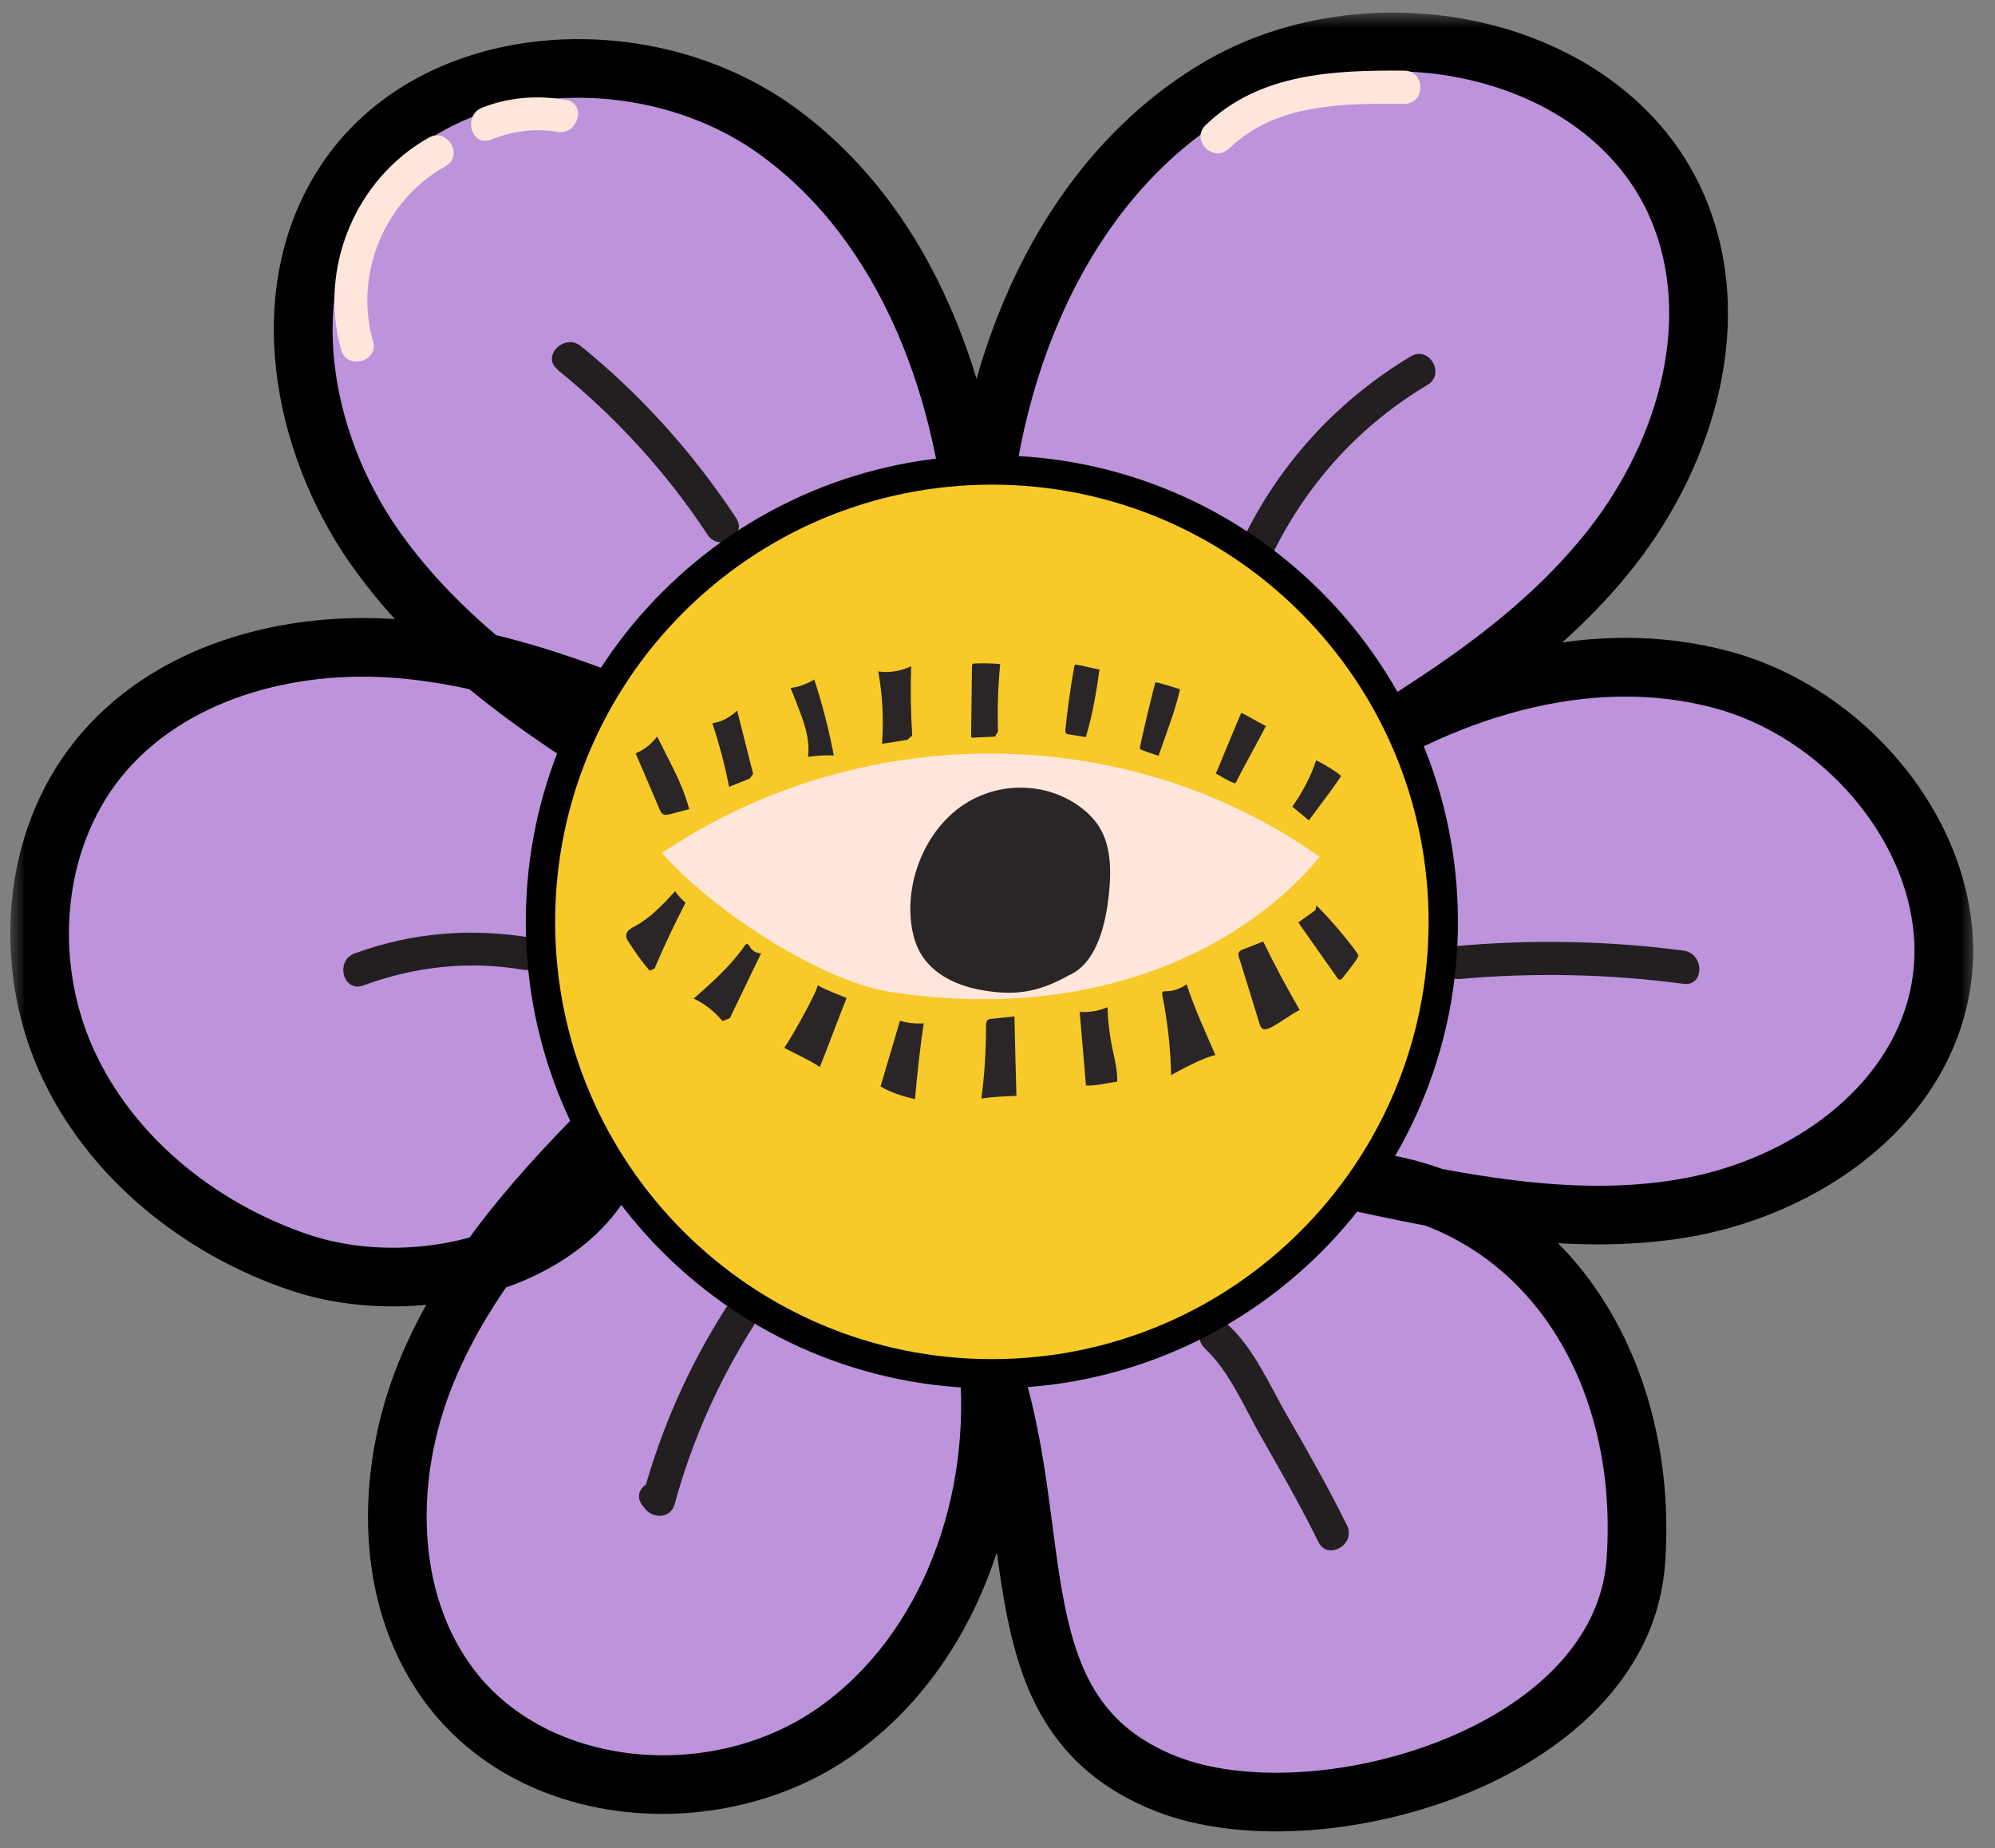
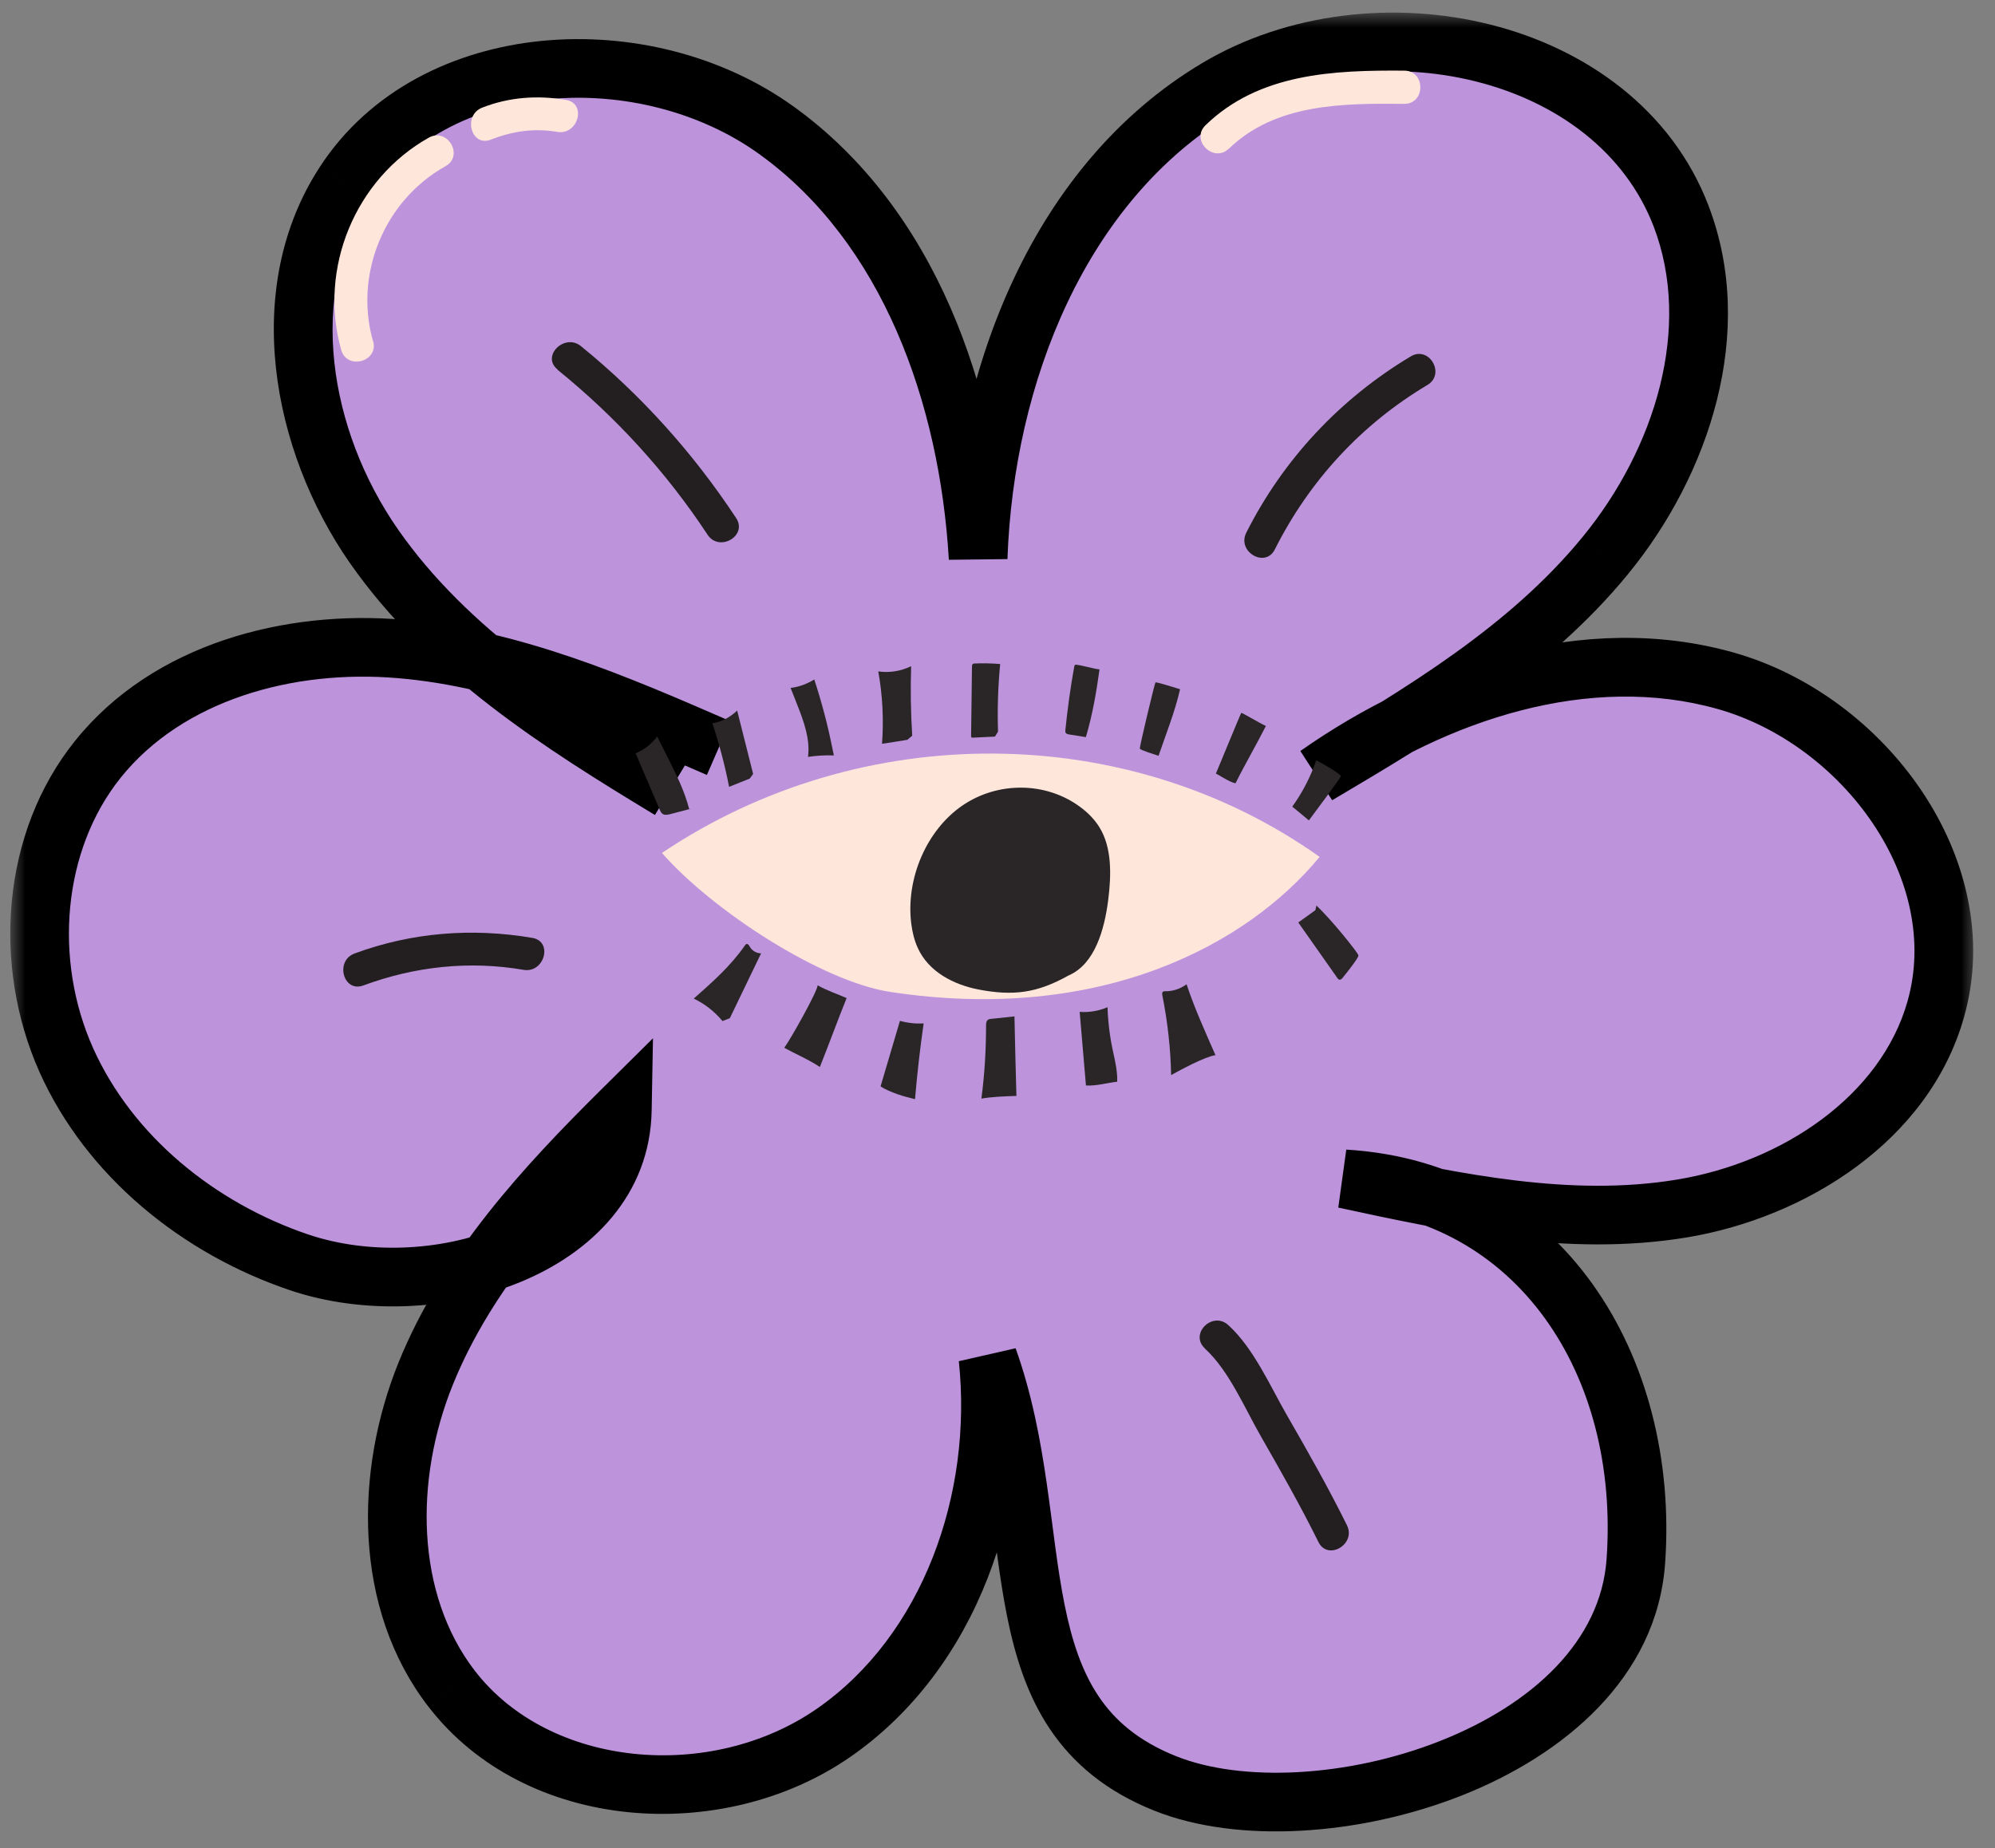
<svg xmlns="http://www.w3.org/2000/svg" fill="none" viewBox="0 0 68 63" height="63" width="68">
  <rect x="0" y="0" width="68" height="63" fill="#808080" stroke="none" />
  <g id="Frame 60369">
    <g id="Group">
      <g id="Vector">
        <mask fill="black" height="63" width="67" y="0.43" x="0.35" maskUnits="userSpaceOnUse" id="path-1-outside-1_8223_455030">
          <rect height="63" width="67" y="0.43" x="0.35" fill="white" />
-           <path d="M22.841 26.927C19.082 24.655 15.256 22.219 12.746 18.619C10.236 15.014 9.342 9.92 11.736 6.241C14.76 1.595 22.002 1.209 26.489 4.46C30.983 7.71 33.015 13.483 33.34 19.023C33.56 12.785 36.119 6.223 41.47 3.021C46.82 -0.181 55.072 1.539 57.3 7.367C58.782 11.236 57.343 15.736 54.717 18.938C52.097 22.139 48.455 24.312 44.898 26.418C48.926 23.59 54.074 21.87 58.813 23.204C63.551 24.539 67.322 29.663 65.981 34.401C64.928 38.129 61.145 40.566 57.325 41.196C53.505 41.827 49.611 41.007 45.828 40.186C52.489 40.584 56.235 46.559 55.758 53.226C55.28 59.892 44.794 62.831 39.713 60.792C33.897 58.466 35.782 52.197 33.676 46.296C34.185 51.102 32.385 56.311 28.418 59.066C24.451 61.821 18.329 61.386 15.385 57.554C13.095 54.572 13.101 50.293 14.515 46.81C15.929 43.327 18.543 40.48 21.213 37.836C21.127 42.574 14.687 44.545 10.199 43.033C6.777 41.876 3.729 39.421 2.253 36.121C0.784 32.822 1.078 28.69 3.343 25.874C5.731 22.904 9.857 21.797 13.646 22.121C17.435 22.439 21.004 23.982 24.494 25.5" />
+           <path d="M22.841 26.927C19.082 24.655 15.256 22.219 12.746 18.619C10.236 15.014 9.342 9.92 11.736 6.241C14.76 1.595 22.002 1.209 26.489 4.46C30.983 7.71 33.015 13.483 33.34 19.023C33.56 12.785 36.119 6.223 41.47 3.021C46.82 -0.181 55.072 1.539 57.3 7.367C52.097 22.139 48.455 24.312 44.898 26.418C48.926 23.59 54.074 21.87 58.813 23.204C63.551 24.539 67.322 29.663 65.981 34.401C64.928 38.129 61.145 40.566 57.325 41.196C53.505 41.827 49.611 41.007 45.828 40.186C52.489 40.584 56.235 46.559 55.758 53.226C55.28 59.892 44.794 62.831 39.713 60.792C33.897 58.466 35.782 52.197 33.676 46.296C34.185 51.102 32.385 56.311 28.418 59.066C24.451 61.821 18.329 61.386 15.385 57.554C13.095 54.572 13.101 50.293 14.515 46.81C15.929 43.327 18.543 40.48 21.213 37.836C21.127 42.574 14.687 44.545 10.199 43.033C6.777 41.876 3.729 39.421 2.253 36.121C0.784 32.822 1.078 28.69 3.343 25.874C5.731 22.904 9.857 21.797 13.646 22.121C17.435 22.439 21.004 23.982 24.494 25.5" />
        </mask>
        <path fill="#BD93DC" d="M22.841 26.927C19.082 24.655 15.256 22.219 12.746 18.619C10.236 15.014 9.342 9.92 11.736 6.241C14.76 1.595 22.002 1.209 26.489 4.46C30.983 7.71 33.015 13.483 33.34 19.023C33.56 12.785 36.119 6.223 41.47 3.021C46.82 -0.181 55.072 1.539 57.3 7.367C58.782 11.236 57.343 15.736 54.717 18.938C52.097 22.139 48.455 24.312 44.898 26.418C48.926 23.59 54.074 21.87 58.813 23.204C63.551 24.539 67.322 29.663 65.981 34.401C64.928 38.129 61.145 40.566 57.325 41.196C53.505 41.827 49.611 41.007 45.828 40.186C52.489 40.584 56.235 46.559 55.758 53.226C55.28 59.892 44.794 62.831 39.713 60.792C33.897 58.466 35.782 52.197 33.676 46.296C34.185 51.102 32.385 56.311 28.418 59.066C24.451 61.821 18.329 61.386 15.385 57.554C13.095 54.572 13.101 50.293 14.515 46.81C15.929 43.327 18.543 40.48 21.213 37.836C21.127 42.574 14.687 44.545 10.199 43.033C6.777 41.876 3.729 39.421 2.253 36.121C0.784 32.822 1.078 28.69 3.343 25.874C5.731 22.904 9.857 21.797 13.646 22.121C17.435 22.439 21.004 23.982 24.494 25.5" />
        <path mask="url(#path-1-outside-1_8223_455030)" fill="black" d="M12.746 18.619L11.925 19.191L11.926 19.191L12.746 18.619ZM11.736 6.241L10.898 5.695L10.898 5.696L11.736 6.241ZM26.489 4.46L25.903 5.269L25.903 5.27L26.489 4.46ZM33.34 19.023L32.342 19.082L34.339 19.059L33.34 19.023ZM57.3 7.367L56.367 7.725L56.367 7.725L57.3 7.367ZM54.717 18.938L53.944 18.303L53.943 18.304L54.717 18.938ZM44.898 26.418L44.323 25.6L45.407 27.279L44.898 26.418ZM65.981 34.401L65.019 34.129L65.019 34.129L65.981 34.401ZM45.828 40.186L45.888 39.188L45.616 41.164L45.828 40.186ZM39.713 60.792L40.085 59.864L40.084 59.864L39.713 60.792ZM33.676 46.296L34.618 45.96L32.682 46.401L33.676 46.296ZM15.385 57.554L14.591 58.163L14.592 58.163L15.385 57.554ZM21.213 37.836L22.212 37.854L22.257 35.393L20.509 37.125L21.213 37.836ZM10.199 43.033L9.879 43.98L9.88 43.981L10.199 43.033ZM2.253 36.121L1.34 36.528L1.34 36.53L2.253 36.121ZM3.343 25.874L4.122 26.5L4.122 26.5L3.343 25.874ZM13.646 22.121L13.561 23.117L13.562 23.117L13.646 22.121ZM23.358 26.071C19.583 23.79 15.939 21.45 13.566 18.047L11.926 19.191C14.573 22.988 18.581 25.521 22.324 27.782L23.358 26.071ZM13.567 18.048C11.198 14.645 10.478 10.008 12.574 6.786L10.898 5.696C8.207 9.832 9.274 15.382 11.925 19.191L13.567 18.048ZM12.574 6.786C13.884 4.774 16.141 3.632 18.662 3.384C21.187 3.135 23.872 3.798 25.903 5.269L27.076 3.65C24.62 1.87 21.44 1.101 18.466 1.394C15.488 1.687 12.612 3.061 10.898 5.695L12.574 6.786ZM25.903 5.27C30.056 8.274 32.026 13.697 32.342 19.082L34.338 18.965C34.005 13.269 31.909 7.146 27.076 3.649L25.903 5.27ZM34.339 19.059C34.553 13.01 37.032 6.842 41.983 3.879L40.956 2.163C35.206 5.604 32.568 12.56 32.34 18.988L34.339 19.059ZM41.983 3.879C44.406 2.429 47.53 2.077 50.312 2.778C53.089 3.477 55.396 5.187 56.367 7.725L58.235 7.01C56.976 3.72 54.043 1.655 50.8 0.838C47.561 0.022 43.883 0.411 40.956 2.163L41.983 3.879ZM56.367 7.725C57.676 11.146 56.431 15.271 53.944 18.303L55.49 19.572C58.256 16.2 59.888 11.327 58.234 7.01L56.367 7.725ZM53.943 18.304C51.454 21.346 47.971 23.436 44.388 25.558L45.407 27.279C48.938 25.189 52.74 22.932 55.491 19.571L53.943 18.304ZM45.472 27.237C49.366 24.503 54.202 22.945 58.541 24.167L59.084 22.242C53.947 20.795 48.486 22.677 44.323 25.6L45.472 27.237ZM58.541 24.167C60.666 24.765 62.602 26.227 63.846 28.083C65.088 29.937 65.593 32.102 65.019 34.129L66.944 34.673C67.711 31.962 67 29.197 65.507 26.97C64.017 24.746 61.697 22.978 59.084 22.242L58.541 24.167ZM65.019 34.129C64.108 37.356 60.752 39.617 57.162 40.21L57.488 42.183C61.538 41.514 65.749 38.903 66.944 34.673L65.019 34.129ZM57.162 40.21C53.561 40.804 49.854 40.036 46.04 39.209L45.616 41.164C49.369 41.977 53.449 42.85 57.488 42.183L57.162 40.21ZM45.769 41.184C51.7 41.539 55.212 46.853 54.76 53.154L56.755 53.297C57.259 46.266 53.278 39.63 45.888 39.188L45.769 41.184ZM54.76 53.154C54.562 55.921 52.263 58.089 49.093 59.344C45.934 60.595 42.318 60.76 40.085 59.864L39.34 61.72C42.188 62.863 46.356 62.578 49.83 61.203C53.293 59.832 56.476 57.197 56.755 53.297L54.76 53.154ZM40.084 59.864C38.807 59.353 37.999 58.65 37.443 57.819C36.874 56.969 36.532 55.929 36.284 54.689C36.031 53.424 35.899 52.094 35.68 50.58C35.467 49.104 35.178 47.529 34.618 45.96L32.735 46.632C33.228 48.014 33.493 49.435 33.7 50.867C33.902 52.261 34.057 53.75 34.323 55.081C34.594 56.436 35.002 57.768 35.781 58.932C36.573 60.116 37.711 61.069 39.341 61.721L40.084 59.864ZM32.682 46.401C33.161 50.932 31.448 55.745 27.848 58.245L28.988 59.887C33.322 56.878 35.208 51.271 34.671 46.191L32.682 46.401ZM27.848 58.245C24.236 60.752 18.739 60.278 16.178 56.945L14.592 58.163C17.919 62.494 24.666 62.889 28.988 59.887L27.848 58.245ZM16.178 56.945C14.172 54.333 14.114 50.458 15.442 47.186L13.589 46.434C12.089 50.129 12.018 54.812 14.591 58.163L16.178 56.945ZM15.442 47.186C16.772 43.909 19.252 41.186 21.916 38.546L20.509 37.125C17.835 39.774 15.086 42.745 13.589 46.434L15.442 47.186ZM20.213 37.818C20.18 39.651 18.935 41.049 16.977 41.853C15.011 42.66 12.527 42.762 10.519 42.085L9.88 43.981C12.359 44.816 15.339 44.688 17.736 43.703C20.141 42.715 22.16 40.759 22.212 37.854L20.213 37.818ZM10.52 42.086C7.315 41.002 4.509 38.717 3.166 35.713L1.34 36.53C2.948 40.125 6.24 42.75 9.879 43.98L10.52 42.086ZM3.167 35.715C1.828 32.709 2.124 28.985 4.122 26.5L2.564 25.247C0.032 28.394 -0.26 32.935 1.34 36.528L3.167 35.715ZM4.122 26.5C6.232 23.877 9.975 22.81 13.561 23.117L13.731 21.125C9.738 20.783 5.229 21.932 2.564 25.247L4.122 26.5ZM13.562 23.117C17.16 23.42 20.579 24.887 24.095 26.417L24.893 24.583C21.43 23.076 17.711 21.459 13.73 21.124L13.562 23.117Z" />
      </g>
      <path fill="#231F20" d="M18.999 12.601C20.988 14.211 22.709 16.09 24.117 18.227C24.515 18.833 25.494 18.264 25.09 17.657C23.627 15.441 21.858 13.47 19.801 11.799C19.244 11.346 18.436 12.142 19.005 12.595L18.999 12.601Z" id="Vector_2" />
      <path fill="#231F20" d="M43.453 18.729C44.628 16.391 46.403 14.462 48.656 13.122C49.281 12.748 48.711 11.775 48.087 12.148C45.681 13.587 43.74 15.656 42.479 18.16C42.155 18.809 43.128 19.378 43.453 18.729Z" id="Vector_3" />
-       <path fill="#231F20" d="M49.76 33.372C52.307 33.146 54.853 33.201 57.388 33.538C58.104 33.629 58.098 32.503 57.388 32.405C54.853 32.074 52.307 32.019 49.76 32.24C49.044 32.301 49.038 33.433 49.76 33.372Z" id="Vector_4" />
      <path fill="#231F20" d="M41.07 45.971C41.896 46.724 42.441 48.034 42.992 48.989C43.666 50.164 44.339 51.352 44.939 52.564C45.257 53.213 46.231 52.644 45.912 51.995C45.282 50.722 44.578 49.479 43.868 48.248C43.298 47.257 42.729 45.953 41.866 45.169C41.327 44.679 40.531 45.475 41.07 45.965V45.971Z" id="Vector_5" />
-       <path fill="#231F20" d="M24.71 44.638C23.461 46.603 22.525 48.727 21.913 50.974C22.255 50.931 22.598 50.882 22.941 50.839C22.917 50.802 22.886 50.766 22.861 50.735C22.433 50.16 21.453 50.723 21.888 51.304C21.913 51.341 21.943 51.378 21.968 51.408C22.243 51.782 22.861 51.776 22.996 51.274C23.584 49.119 24.484 47.093 25.677 45.207C26.069 44.595 25.09 44.026 24.704 44.638H24.71Z" id="Vector_6" />
      <path fill="#231F20" d="M12.384 33.593C14.141 32.944 15.99 32.742 17.845 33.06C18.555 33.183 18.861 32.093 18.145 31.971C16.094 31.622 14.043 31.781 12.084 32.503C11.411 32.754 11.698 33.844 12.384 33.593Z" id="Vector_7" />
-       <path stroke="black" fill="#F7CA29" d="M49.194 31.426C49.194 39.934 42.305 46.83 33.808 46.83C25.311 46.83 18.422 39.934 18.422 31.426C18.422 22.918 25.311 16.021 33.808 16.021C42.305 16.021 49.194 22.918 49.194 31.426Z" id="Vector_8" />
      <g id="Group_2">
        <path fill="#FEE6DB" d="M44.98 29.21C42.495 32.222 37.494 34.897 30.349 33.814C28.041 33.465 24.326 31.084 22.562 29.076C29.352 24.509 38.442 24.564 44.98 29.21Z" id="Vector_9" />
        <path fill="#2A2627" d="M36.435 33.246C37.316 32.86 37.647 31.691 37.775 30.668C37.88 29.823 37.904 28.899 37.475 28.201C37.304 27.926 37.078 27.699 36.82 27.509C35.657 26.646 34.011 26.628 32.792 27.467C31.58 28.305 30.87 29.952 31.06 31.483C31.096 31.77 31.164 32.052 31.28 32.309C31.654 33.135 32.511 33.564 33.343 33.729C34.531 33.956 35.339 33.858 36.422 33.252" id="Vector_10" />
        <path fill="#2A2627" d="M44.87 30.869C45.36 31.322 46.303 32.491 46.303 32.571C46.303 32.657 45.911 33.153 45.77 33.324C45.74 33.361 45.709 33.397 45.666 33.397C45.623 33.397 45.599 33.361 45.574 33.324C45.133 32.7 44.693 32.069 44.252 31.445C44.448 31.304 44.638 31.169 44.834 31.028" id="Vector_11" />
-         <path fill="#2A2627" d="M44.3 34.426C43.859 33.667 43.443 32.89 43.057 32.094C42.825 32.186 42.598 32.271 42.366 32.363C42.304 32.388 42.243 32.418 42.219 32.479C42.2 32.528 42.219 32.584 42.231 32.633C42.464 33.379 42.696 34.126 42.923 34.873C42.947 34.953 42.978 35.032 43.039 35.069C43.112 35.112 43.21 35.069 43.29 35.038C43.578 34.904 44.012 34.567 44.294 34.432" id="Vector_12" />
        <path fill="#2A2627" d="M41.43 35.969C41.1 35.216 40.702 34.34 40.445 33.551C40.23 33.71 39.973 33.796 39.716 33.789C39.692 33.789 39.661 33.789 39.637 33.808C39.606 33.832 39.612 33.888 39.618 33.924C39.796 34.818 39.9 35.73 39.918 36.648C40.261 36.459 41.051 36.03 41.424 35.969" id="Vector_13" />
        <path fill="#2A2627" d="M38.08 36.874C38.093 36.562 38.019 36.207 37.952 35.907C37.835 35.393 37.768 34.867 37.75 34.334C37.45 34.462 37.119 34.518 36.801 34.493C36.874 35.332 36.942 36.17 37.015 37.003C37.376 37.022 37.743 36.911 38.08 36.874Z" id="Vector_14" />
        <path fill="#2A2627" d="M34.645 37.358C34.62 36.452 34.596 35.546 34.578 34.647C34.314 34.677 34.045 34.702 33.782 34.732C33.739 34.732 33.696 34.744 33.659 34.775C33.617 34.818 33.61 34.891 33.61 34.953C33.61 35.785 33.561 36.624 33.451 37.45C33.782 37.389 34.253 37.371 34.639 37.358" id="Vector_15" />
        <path fill="#2A2627" d="M31.189 37.462C31.262 36.599 31.36 35.742 31.483 34.885C31.213 34.903 30.938 34.872 30.675 34.799C30.454 35.54 30.234 36.286 30.014 37.033C30.332 37.241 30.822 37.382 31.183 37.468" id="Vector_16" />
        <path fill="#2A2627" d="M27.945 36.373C28.251 35.608 28.551 34.782 28.857 34.023C28.557 33.888 28.177 33.765 27.871 33.588C27.853 33.808 26.977 35.376 26.732 35.718C27.075 35.908 27.62 36.147 27.945 36.373Z" id="Vector_17" />
        <path fill="#2A2627" d="M24.877 34.708C25.232 33.973 25.587 33.238 25.942 32.498C25.789 32.498 25.636 32.412 25.556 32.271C25.532 32.228 25.495 32.167 25.446 32.179C25.422 32.185 25.403 32.21 25.391 32.228C24.908 32.926 24.271 33.489 23.646 34.04C24.02 34.218 24.357 34.481 24.626 34.806" id="Vector_18" />
-         <path fill="#2A2627" d="M22.309 33.017C22.634 32.252 22.989 31.505 23.368 30.771C23.233 30.66 23.111 30.526 23.013 30.379C22.597 30.832 22.168 31.291 21.642 31.573C21.507 31.64 21.342 31.738 21.342 31.897C21.342 31.971 21.378 32.038 21.421 32.099C21.642 32.448 21.881 32.785 22.144 33.091" id="Vector_19" />
        <path fill="#2A2627" d="M44.616 27.963C44.965 27.497 45.706 26.5 45.706 26.457C45.706 26.402 45.118 26.034 44.861 25.918C44.671 26.487 44.39 27.02 44.047 27.497C44.2 27.62 44.463 27.84 44.616 27.969" id="Vector_20" />
        <path fill="#2A2627" d="M42.113 26.701C42.413 26.095 42.841 25.355 43.148 24.748C42.878 24.62 42.327 24.283 42.309 24.302C42.29 24.314 41.433 26.407 41.44 26.377C41.44 26.34 41.911 26.677 42.119 26.701" id="Vector_21" />
        <path fill="#2A2627" d="M39.489 25.765C39.746 25.012 40.046 24.271 40.223 23.494C40.003 23.426 39.415 23.243 39.385 23.261C39.36 23.279 38.834 25.471 38.852 25.52C38.87 25.569 39.342 25.716 39.489 25.765Z" id="Vector_22" />
        <path fill="#2A2627" d="M37.012 25.127C37.245 24.344 37.373 23.572 37.477 22.819C37.263 22.795 36.908 22.685 36.694 22.66C36.681 22.66 36.663 22.66 36.651 22.66C36.626 22.672 36.62 22.703 36.614 22.734C36.485 23.444 36.388 24.16 36.314 24.876C36.314 24.907 36.308 24.944 36.32 24.974C36.345 25.017 36.394 25.029 36.437 25.035C36.577 25.06 36.865 25.103 37.012 25.127Z" id="Vector_23" />
        <path fill="#2A2627" d="M34.018 24.938C33.993 24.172 34.018 23.401 34.091 22.636C33.804 22.611 33.516 22.605 33.228 22.617C33.198 22.617 33.161 22.617 33.142 22.654C33.13 22.672 33.13 22.703 33.13 22.728C33.118 23.511 33.112 24.295 33.1 25.078C33.1 25.103 33.1 25.127 33.118 25.14C33.13 25.146 33.142 25.146 33.161 25.146C33.412 25.134 33.663 25.121 33.914 25.109" id="Vector_24" />
        <path fill="#2A2627" d="M31.093 25.078C31.044 24.288 31.031 23.499 31.056 22.709C30.707 22.88 30.315 22.942 29.936 22.887C30.082 23.695 30.125 24.527 30.064 25.354C30.352 25.311 30.64 25.268 30.927 25.219" id="Vector_25" />
        <path fill="#2A2627" d="M28.374 25.519C28.215 24.717 28.006 23.933 27.755 23.162C27.504 23.315 27.229 23.419 26.947 23.45C27.021 23.64 27.1 23.829 27.174 24.025C27.394 24.588 27.621 25.188 27.541 25.801C27.835 25.758 28.129 25.739 28.423 25.752" id="Vector_26" />
        <path fill="#2A2627" d="M25.671 26.382C25.487 25.659 25.31 24.943 25.126 24.221C24.887 24.453 24.593 24.606 24.281 24.655C24.514 25.359 24.71 26.088 24.851 26.823C25.083 26.731 25.316 26.633 25.555 26.541" id="Vector_27" />
        <path fill="#2A2627" d="M23.494 27.589C23.329 26.946 23.029 26.352 22.735 25.771C22.625 25.55 22.509 25.324 22.399 25.104C22.209 25.361 21.952 25.563 21.664 25.679C21.939 26.316 22.215 26.958 22.484 27.595C22.509 27.65 22.533 27.711 22.582 27.742C22.656 27.797 22.754 27.773 22.84 27.754C23.078 27.693 23.317 27.626 23.562 27.564" id="Vector_28" />
      </g>
      <path fill="#FEE6DB" d="M12.713 11.628C12.064 9.332 13.105 6.828 15.186 5.665C15.823 5.31 15.254 4.337 14.617 4.692C12.107 6.1 10.846 9.155 11.63 11.928C11.825 12.626 12.915 12.332 12.719 11.628H12.713Z" id="Vector_29" />
      <path fill="#FEE6DB" d="M16.735 4.759C17.463 4.471 18.216 4.361 18.994 4.496C19.704 4.618 20.01 3.528 19.294 3.406C18.321 3.241 17.36 3.308 16.435 3.669C15.768 3.932 16.055 5.028 16.735 4.759Z" id="Vector_30" />
      <path fill="#FEE6DB" d="M41.885 5.071C43.483 3.522 45.779 3.522 47.866 3.54C48.595 3.54 48.595 2.414 47.866 2.408C45.454 2.39 42.92 2.494 41.09 4.269C40.569 4.777 41.365 5.573 41.885 5.065V5.071Z" id="Vector_31" />
    </g>
  </g>
</svg>